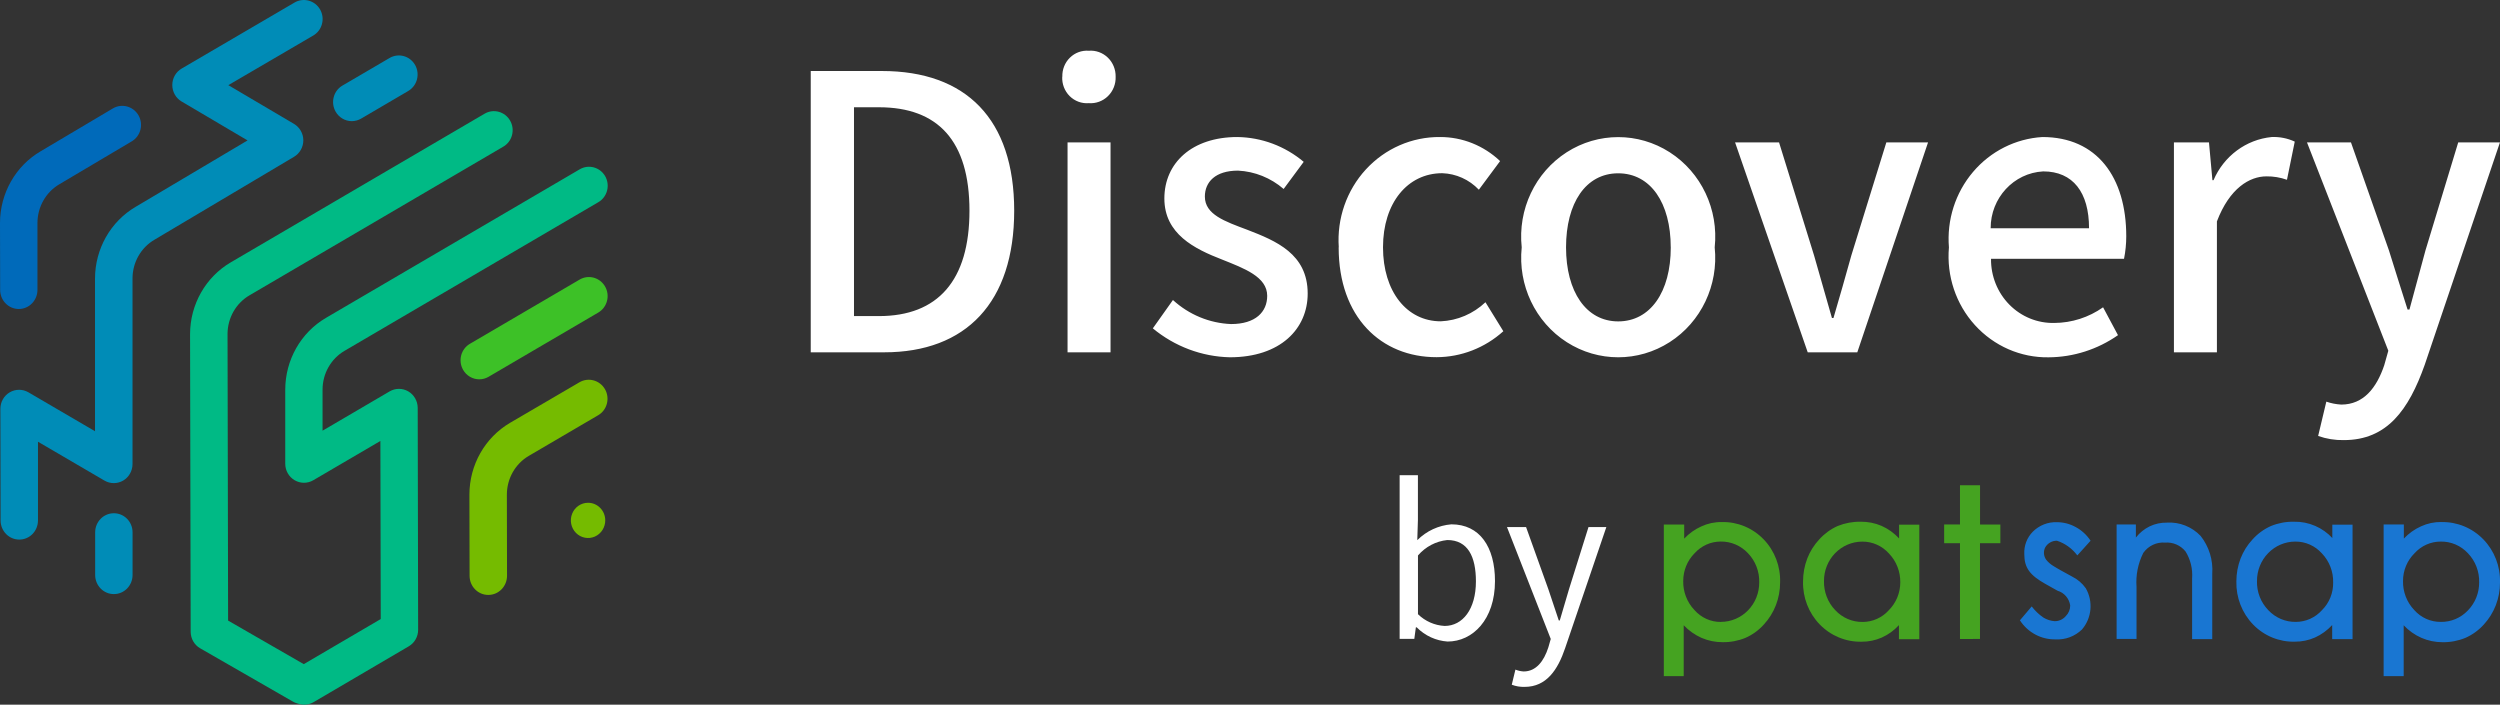
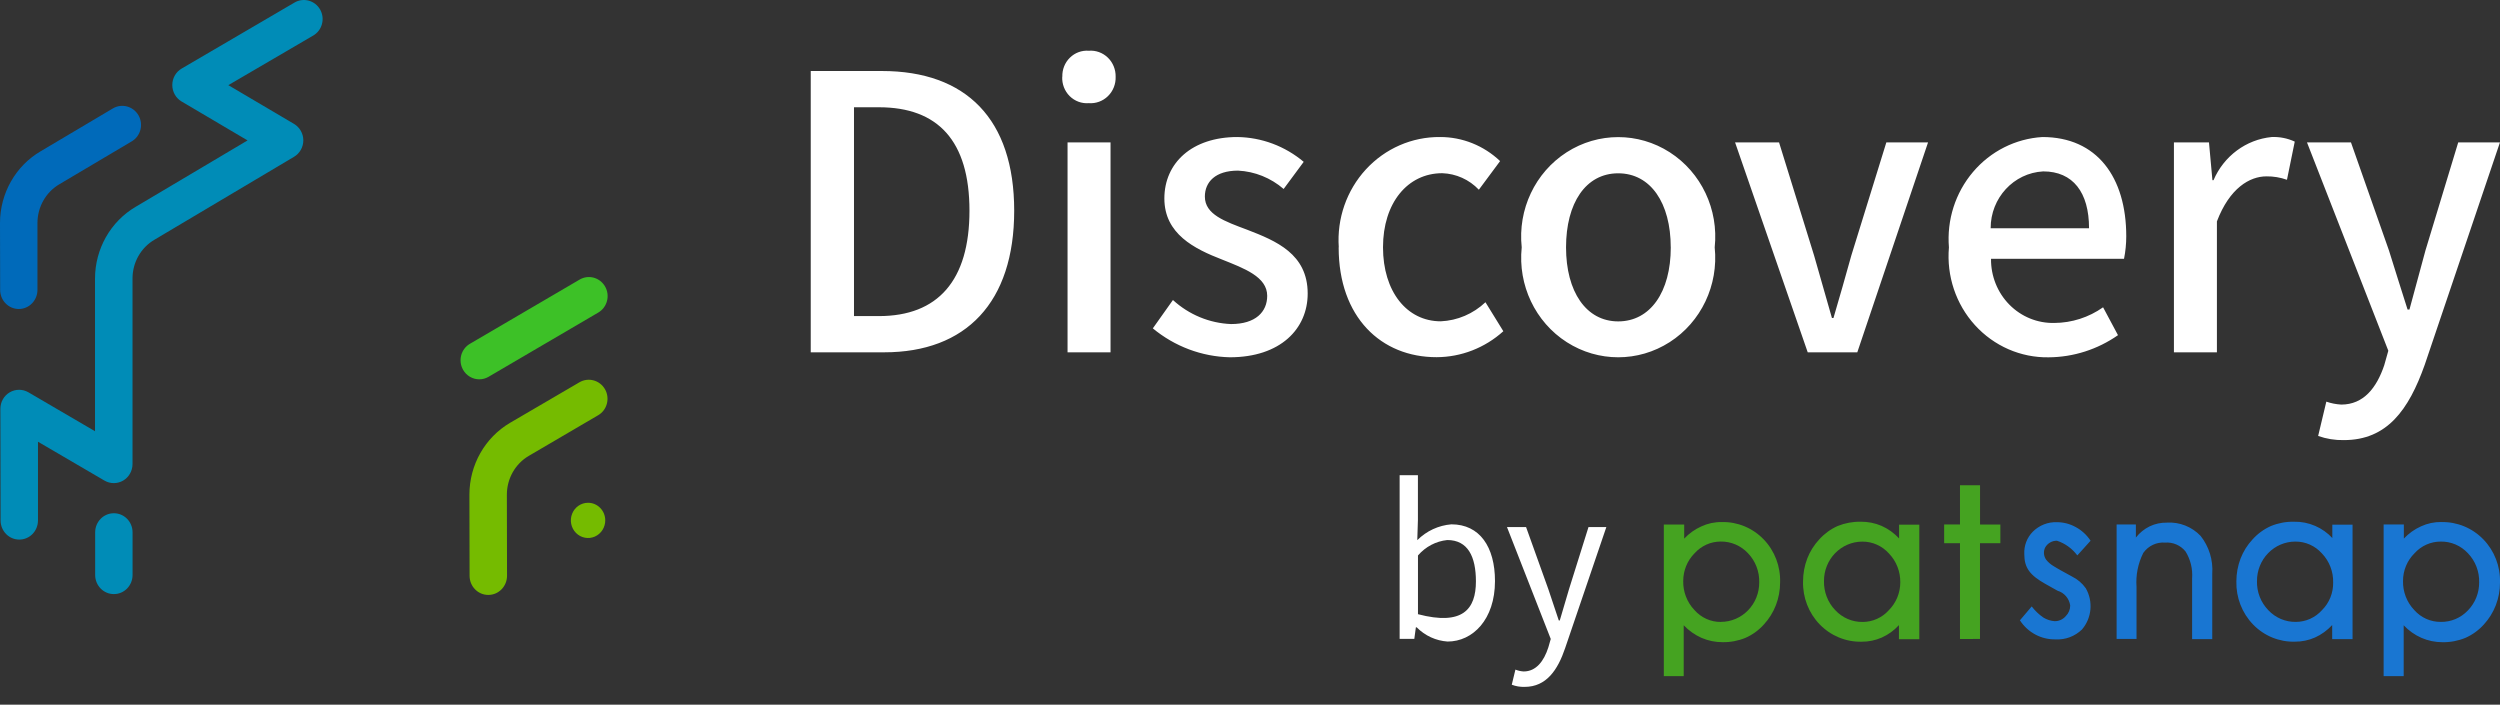
<svg xmlns="http://www.w3.org/2000/svg" width="149" height="42" viewBox="0 0 149 42" fill="none">
  <rect x="0" y="0" width="149" height="42" fill="#333333" stroke="none" />
  <path fill-rule="evenodd" clip-rule="evenodd" d="M1.126 18.416C0.831 18.418 0.547 18.299 0.338 18.087C0.128 17.875 0.01 17.585 0.009 17.283L0 13.292C0.001 11.523 0.927 9.89 2.427 9.013L6.726 6.463C7.258 6.148 7.939 6.33 8.253 6.871C8.402 7.13 8.444 7.44 8.37 7.731C8.295 8.022 8.111 8.27 7.857 8.422L3.548 10.975C2.736 11.448 2.234 12.331 2.232 13.288V17.28C2.232 17.582 2.114 17.871 1.905 18.084C1.697 18.297 1.414 18.417 1.119 18.416" fill="#006ABA" />
-   <path fill-rule="evenodd" clip-rule="evenodd" d="M20.971 7.221C20.57 7.222 20.2 7.004 20 6.648C19.853 6.388 19.813 6.077 19.89 5.786C19.967 5.496 20.154 5.248 20.41 5.1L23.217 3.457C23.75 3.144 24.43 3.33 24.74 3.873C24.888 4.134 24.927 4.444 24.851 4.734C24.774 5.025 24.587 5.273 24.332 5.422L21.521 7.07C21.351 7.168 21.16 7.22 20.965 7.221" fill="#008CB7" />
  <path fill-rule="evenodd" clip-rule="evenodd" d="M29.104 35.457C28.49 35.46 27.991 34.953 27.987 34.325L27.977 29.481C27.977 27.711 28.903 26.078 30.402 25.199L34.535 22.784C35.069 22.472 35.748 22.658 36.059 23.201C36.207 23.461 36.246 23.772 36.169 24.062C36.093 24.353 35.905 24.601 35.649 24.749L31.519 27.168C30.71 27.641 30.21 28.523 30.209 29.478L30.219 34.321C30.216 34.95 29.718 35.458 29.104 35.457Z" fill="#75BB00" />
  <path fill-rule="evenodd" clip-rule="evenodd" d="M36.073 31.001C36.079 31.427 35.832 31.814 35.45 31.981C35.068 32.148 34.624 32.061 34.328 31.762C34.033 31.463 33.942 31.01 34.1 30.616C34.258 30.222 34.633 29.965 35.048 29.965C35.609 29.965 36.066 30.426 36.073 31.001Z" fill="#75BB00" />
  <path fill-rule="evenodd" clip-rule="evenodd" d="M6.787 35.407C6.492 35.409 6.209 35.29 6 35.077C5.791 34.865 5.673 34.575 5.672 34.273V31.722C5.675 31.095 6.173 30.588 6.786 30.59C7.08 30.588 7.363 30.707 7.573 30.92C7.782 31.133 7.9 31.422 7.901 31.724V34.275C7.898 34.903 7.4 35.409 6.787 35.407Z" fill="#008CB7" />
  <path fill-rule="evenodd" clip-rule="evenodd" d="M1.154 32.159C0.859 32.161 0.576 32.043 0.366 31.831C0.156 31.618 0.037 31.329 0.035 31.027L0.023 24.367C0.022 23.96 0.235 23.584 0.58 23.383C0.926 23.181 1.35 23.181 1.696 23.383L5.663 25.702V16.602C5.665 14.832 6.592 13.199 8.092 12.322L14.754 8.369L10.825 6.05C10.481 5.849 10.269 5.474 10.269 5.068C10.269 4.662 10.481 4.288 10.825 4.087L17.555 0.151C18.09 -0.161 18.769 0.026 19.08 0.569C19.227 0.83 19.267 1.141 19.189 1.431C19.112 1.722 18.925 1.969 18.669 2.118L13.608 5.075L17.524 7.385C17.866 7.587 18.078 7.961 18.078 8.365C18.078 8.77 17.866 9.143 17.524 9.345L9.215 14.282C8.401 14.754 7.898 15.637 7.898 16.595V27.66C7.897 28.066 7.685 28.441 7.341 28.642C6.995 28.844 6.571 28.844 6.225 28.642L2.263 26.327V31.023C2.262 31.326 2.145 31.615 1.936 31.828C1.727 32.041 1.444 32.16 1.149 32.159" fill="#008CB7" />
  <path fill-rule="evenodd" clip-rule="evenodd" d="M28.567 22.607C28.168 22.609 27.799 22.392 27.599 22.039C27.451 21.778 27.411 21.468 27.487 21.177C27.564 20.886 27.751 20.639 28.007 20.49L34.542 16.665C35.075 16.351 35.755 16.536 36.065 17.079C36.213 17.34 36.253 17.65 36.176 17.941C36.1 18.232 35.913 18.479 35.657 18.628L29.122 22.455C28.953 22.555 28.762 22.608 28.567 22.607Z" fill="#3DC127" />
-   <path fill-rule="evenodd" clip-rule="evenodd" d="M18.145 42.001C18.042 42.001 17.939 41.987 17.839 41.959L17.699 41.919C17.614 41.894 17.532 41.858 17.455 41.814L11.929 38.638C11.581 38.438 11.365 38.061 11.364 37.652L11.328 19.913C11.33 18.144 12.257 16.511 13.757 15.634L28.882 6.776C29.415 6.464 30.094 6.65 30.405 7.193C30.553 7.453 30.593 7.764 30.516 8.055C30.439 8.346 30.252 8.593 29.995 8.741L14.871 17.6C14.061 18.073 13.562 18.955 13.561 19.91L13.595 36.987L18.104 39.583L22.692 36.895L22.671 26.281L18.674 28.621C18.329 28.824 17.904 28.824 17.559 28.621C17.215 28.42 17.002 28.046 17.001 27.641V23.226C17.002 21.456 17.928 19.823 19.428 18.945L34.554 10.089C35.085 9.78 35.759 9.964 36.069 10.502C36.217 10.762 36.257 11.072 36.181 11.363C36.104 11.654 35.917 11.902 35.661 12.05L20.535 20.909C19.725 21.383 19.225 22.264 19.224 23.219V25.669L23.221 23.327C23.567 23.126 23.99 23.126 24.335 23.327C24.679 23.529 24.893 23.903 24.895 24.309L24.921 37.537C24.921 37.944 24.707 38.319 24.362 38.52L18.695 41.845C18.526 41.944 18.335 41.997 18.14 41.998" fill="#00BA85" />
  <path d="M48.32 4.232H52.561C57.581 4.232 60.446 7.098 60.446 12.558C60.446 18.018 57.581 20.998 52.696 20.998H48.32V4.232ZM52.384 18.839C55.894 18.839 57.78 16.723 57.78 12.558C57.78 8.393 55.901 6.393 52.384 6.393H50.898V18.839H52.384ZM63.315 4.573C63.301 4.146 63.465 3.733 63.766 3.438C64.067 3.142 64.476 2.992 64.892 3.024C65.31 2.99 65.723 3.14 66.028 3.435C66.332 3.73 66.501 4.143 66.492 4.573C66.508 5.007 66.342 5.427 66.036 5.727C65.731 6.028 65.314 6.181 64.892 6.148C64.471 6.182 64.056 6.029 63.752 5.727C63.449 5.426 63.288 5.005 63.309 4.573H63.315ZM63.626 8.486H66.188V20.998H63.626V8.486ZM68.711 19.567L69.907 17.881C70.864 18.756 72.089 19.263 73.371 19.314C74.835 19.314 75.525 18.587 75.525 17.631C75.525 16.494 74.148 15.995 72.838 15.47C71.195 14.835 69.396 13.946 69.396 11.83C69.396 9.714 71.039 8.167 73.748 8.167C75.191 8.187 76.585 8.708 77.701 9.646L76.505 11.263C75.74 10.602 74.785 10.218 73.786 10.169C72.431 10.169 71.81 10.852 71.81 11.716C71.81 12.786 73.005 13.195 74.339 13.695C76.047 14.355 77.938 15.129 77.938 17.495C77.938 19.595 76.317 21.294 73.297 21.294C71.622 21.255 70.007 20.647 68.704 19.567H68.711ZM79.791 14.742C79.673 13.031 80.258 11.348 81.405 10.099C82.553 8.85 84.157 8.15 85.831 8.167C87.157 8.165 88.434 8.677 89.406 9.601L88.14 11.307C87.564 10.702 86.782 10.35 85.957 10.323C83.892 10.323 82.427 12.098 82.427 14.737C82.427 17.376 83.848 19.15 85.869 19.15C86.86 19.107 87.805 18.704 88.533 18.013L89.599 19.741C88.501 20.733 87.088 21.283 85.624 21.288C82.316 21.294 79.784 18.907 79.784 14.742H79.791ZM90.694 14.742C90.453 12.483 91.494 10.283 93.373 9.076C95.252 7.87 97.638 7.87 99.517 9.076C101.396 10.283 102.437 12.483 102.196 14.742C102.43 16.996 101.388 19.19 99.512 20.392C97.636 21.595 95.254 21.595 93.378 20.392C91.502 19.19 90.46 16.996 90.694 14.742ZM99.576 14.742C99.576 12.103 98.38 10.329 96.445 10.329C94.51 10.329 93.336 12.103 93.336 14.742C93.336 17.381 94.532 19.155 96.445 19.155C98.358 19.155 99.578 17.404 99.578 14.742H99.576ZM103.41 8.486H106.031L108.118 15.223C108.473 16.448 108.828 17.726 109.184 18.954H109.274C109.629 17.729 110.005 16.452 110.34 15.223L112.426 8.486H114.912L110.695 20.998H107.74L103.41 8.486ZM116.156 14.742C116.023 13.108 116.54 11.489 117.59 10.251C118.639 9.013 120.132 8.262 121.729 8.167C124.975 8.167 126.725 10.556 126.725 14.082C126.725 14.533 126.68 14.983 126.592 15.424H118.665C118.653 16.45 119.048 17.437 119.76 18.158C120.472 18.879 121.439 19.272 122.44 19.248C123.477 19.242 124.489 18.918 125.344 18.315L126.232 19.976C125.014 20.827 123.576 21.286 122.102 21.296C120.436 21.323 118.838 20.625 117.704 19.375C116.57 18.126 116.008 16.441 116.156 14.742ZM124.507 13.604C124.507 11.466 123.55 10.215 121.774 10.215C120.015 10.31 118.639 11.8 118.643 13.604H124.507ZM129.566 8.486H131.655L131.86 10.738H131.926C132.541 9.301 133.867 8.317 135.392 8.167C135.865 8.147 136.336 8.24 136.767 8.44L136.303 10.715C135.91 10.576 135.497 10.506 135.081 10.511C134.082 10.511 132.883 11.21 132.128 13.195V20.998H129.566V8.486ZM138.161 25.985L138.649 23.938C138.936 24.038 139.235 24.096 139.538 24.113C140.872 24.113 141.647 23.112 142.1 21.77L142.344 20.905L137.496 8.486H140.117L142.381 14.924C142.737 16.039 143.114 17.29 143.492 18.45H143.603C143.914 17.314 144.247 16.061 144.558 14.924L146.51 8.486H148.997L144.511 21.75C143.557 24.433 142.269 26.23 139.693 26.23C139.172 26.241 138.653 26.157 138.161 25.982V25.985Z" fill="white" />
-   <path d="M84.436 37.39H84.386L84.293 38.076H83.418V28.32H84.508V30.992L84.47 32.193C85.02 31.644 85.74 31.311 86.504 31.25C88.192 31.25 89.101 32.597 89.101 34.632C89.101 36.925 87.773 38.236 86.277 38.236C85.584 38.19 84.93 37.89 84.436 37.39ZM87.965 34.65C87.965 33.18 87.488 32.186 86.257 32.186C85.582 32.256 84.959 32.585 84.511 33.106V36.606C84.942 37.027 85.507 37.275 86.101 37.306C87.174 37.305 87.965 36.312 87.965 34.65ZM90.103 40.803L90.319 39.908C90.475 39.972 90.642 40.01 90.811 40.019C91.552 40.019 92.018 39.404 92.281 38.584L92.425 38.082L89.816 31.414H90.954L92.281 35.115C92.472 35.691 92.7 36.379 92.904 36.979H92.963C93.142 36.379 93.335 35.705 93.513 35.115L94.674 31.414H95.738L93.285 38.62C92.843 39.933 92.162 40.938 90.868 40.938C90.607 40.947 90.347 40.903 90.102 40.81L90.103 40.803Z" fill="white" />
+   <path d="M84.436 37.39H84.386L84.293 38.076H83.418V28.32H84.508V30.992L84.47 32.193C85.02 31.644 85.74 31.311 86.504 31.25C88.192 31.25 89.101 32.597 89.101 34.632C89.101 36.925 87.773 38.236 86.277 38.236C85.584 38.19 84.93 37.89 84.436 37.39ZM87.965 34.65C87.965 33.18 87.488 32.186 86.257 32.186C85.582 32.256 84.959 32.585 84.511 33.106V36.606C87.174 37.305 87.965 36.312 87.965 34.65ZM90.103 40.803L90.319 39.908C90.475 39.972 90.642 40.01 90.811 40.019C91.552 40.019 92.018 39.404 92.281 38.584L92.425 38.082L89.816 31.414H90.954L92.281 35.115C92.472 35.691 92.7 36.379 92.904 36.979H92.963C93.142 36.379 93.335 35.705 93.513 35.115L94.674 31.414H95.738L93.285 38.62C92.843 39.933 92.162 40.938 90.868 40.938C90.607 40.947 90.347 40.903 90.102 40.81L90.103 40.803Z" fill="white" />
  <path fill-rule="evenodd" clip-rule="evenodd" d="M102.614 31.115C103.551 31.091 104.455 31.464 105.114 32.146C105.772 32.828 106.127 33.759 106.094 34.718C106.094 35.181 106.009 35.64 105.843 36.07C105.678 36.496 105.436 36.885 105.129 37.217C104.822 37.56 104.448 37.833 104.03 38.016C103.596 38.194 103.132 38.282 102.664 38.274C102.233 38.275 101.807 38.188 101.41 38.016C101.012 37.839 100.652 37.584 100.349 37.266V40.297H99.164V31.262H100.378V32.102C100.67 31.792 101.018 31.544 101.403 31.372C101.784 31.196 102.197 31.108 102.614 31.115ZM102.567 37.064C103.174 37.064 103.756 36.816 104.184 36.375C104.613 35.934 104.852 35.336 104.85 34.714C104.868 34.066 104.627 33.439 104.184 32.977C103.76 32.521 103.17 32.267 102.556 32.276C101.963 32.275 101.397 32.529 100.995 32.977C100.563 33.411 100.32 34.006 100.32 34.627C100.307 35.27 100.546 35.893 100.985 36.354C101.387 36.815 101.963 37.075 102.567 37.068V37.064ZM113.186 32.087V31.272H114.391V38.097H113.177V37.257C112.889 37.574 112.54 37.826 112.152 37.999C111.771 38.166 111.361 38.25 110.946 38.246C110.012 38.265 109.111 37.892 108.452 37.212C107.794 36.533 107.436 35.606 107.462 34.65C107.462 34.183 107.547 33.721 107.713 33.286C107.877 32.864 108.119 32.478 108.425 32.151C108.733 31.808 109.107 31.536 109.523 31.351C109.958 31.174 110.422 31.087 110.89 31.095C111.319 31.089 111.745 31.173 112.142 31.342C112.535 31.517 112.89 31.772 113.186 32.091V32.087ZM111.023 37.068C111.613 37.066 112.175 36.813 112.574 36.368C113.01 35.931 113.256 35.334 113.257 34.709C113.266 34.067 113.023 33.448 112.583 32.99C112.175 32.533 111.597 32.275 110.992 32.28C110.385 32.281 109.803 32.529 109.374 32.969C108.946 33.41 108.706 34.008 108.709 34.63C108.695 35.279 108.938 35.906 109.383 36.368C109.81 36.826 110.405 37.08 111.023 37.068ZM116.815 38.085V32.374H115.871V31.258H116.815V28.922H118.011V31.262H119.222V32.374H118.007V38.081L116.815 38.085Z" fill="#45A321" />
  <path d="M127.345 38.082H126.15V31.257H127.298V32.038C127.521 31.753 127.804 31.524 128.126 31.367C128.447 31.216 128.797 31.142 129.151 31.149C129.9 31.102 130.631 31.39 131.156 31.94C131.66 32.575 131.909 33.384 131.85 34.201V38.091H130.65V34.472C130.692 33.906 130.554 33.342 130.256 32.864C129.958 32.498 129.505 32.302 129.041 32.339C128.534 32.297 128.041 32.529 127.742 32.951C127.425 33.578 127.285 34.283 127.337 34.986V38.086L127.345 38.082ZM139.006 32.089V31.27H140.212V38.094H138.998V37.254C138.707 37.568 138.359 37.821 137.973 37.996C137.595 38.162 137.188 38.246 136.777 38.243C135.842 38.27 134.937 37.898 134.28 37.216C133.622 36.534 133.264 35.607 133.288 34.649C133.288 34.182 133.373 33.72 133.539 33.285C133.703 32.863 133.944 32.478 134.251 32.15C134.559 31.807 134.934 31.534 135.351 31.35C135.785 31.173 136.25 31.086 136.717 31.095C137.592 31.075 138.433 31.437 139.03 32.09L139.006 32.089ZM136.829 37.065C137.422 37.066 137.988 36.813 138.39 36.365C138.828 35.932 139.069 35.33 139.056 34.706C139.068 34.065 138.828 33.446 138.39 32.988C137.983 32.53 137.404 32.271 136.799 32.278C136.192 32.278 135.61 32.526 135.182 32.967C134.753 33.408 134.514 34.005 134.516 34.628C134.498 35.277 134.742 35.906 135.19 36.365C135.618 36.822 136.211 37.075 136.829 37.065ZM145.504 31.116C146.441 31.093 147.347 31.465 148.008 32.147C148.669 32.828 149.028 33.758 149 34.719C149.001 35.182 148.917 35.641 148.751 36.071C148.586 36.496 148.345 36.885 148.039 37.218C147.731 37.561 147.356 37.833 146.939 38.017C146.504 38.195 146.04 38.283 145.572 38.275C145.142 38.276 144.716 38.189 144.32 38.017C143.921 37.842 143.561 37.587 143.259 37.267V40.297H142.064V31.259H143.27V32.099C143.561 31.789 143.909 31.541 144.294 31.369C144.674 31.194 145.087 31.106 145.504 31.112V31.116ZM145.473 37.065C146.078 37.075 146.661 36.829 147.084 36.385C147.517 35.943 147.76 35.342 147.758 34.715C147.776 34.067 147.535 33.44 147.092 32.977C146.67 32.52 146.079 32.266 145.464 32.278C144.871 32.276 144.305 32.53 143.903 32.977C143.465 33.409 143.218 34.005 143.22 34.628C143.207 35.272 143.447 35.894 143.886 36.355C144.291 36.814 144.869 37.073 145.473 37.065ZM124.599 32.227L123.808 33.102C123.5 32.69 123.076 32.384 122.594 32.227C122.312 32.222 122.049 32.369 121.9 32.614C121.777 32.849 121.795 33.137 121.948 33.354C122.066 33.504 122.211 33.631 122.373 33.728C122.544 33.826 122.623 33.886 122.863 34.015L123.501 34.365C123.822 34.524 124.1 34.761 124.31 35.056C124.764 35.839 124.674 36.831 124.088 37.515C123.666 37.925 123.098 38.139 122.517 38.107C121.664 38.127 120.86 37.699 120.387 36.971L121.09 36.143C121.286 36.4 121.52 36.623 121.784 36.805C121.989 36.931 122.22 37.005 122.459 37.022C122.714 37.026 122.958 36.913 123.125 36.715C123.292 36.55 123.385 36.322 123.384 36.084C123.322 35.667 123.028 35.325 122.633 35.209L121.91 34.804C120.974 34.279 120.648 33.837 120.648 33.026C120.623 32.524 120.809 32.035 121.16 31.684C121.542 31.307 122.057 31.104 122.587 31.122C122.976 31.122 123.36 31.22 123.704 31.408C124.064 31.6 124.371 31.882 124.599 32.227Z" fill="#1976D2" />
</svg>